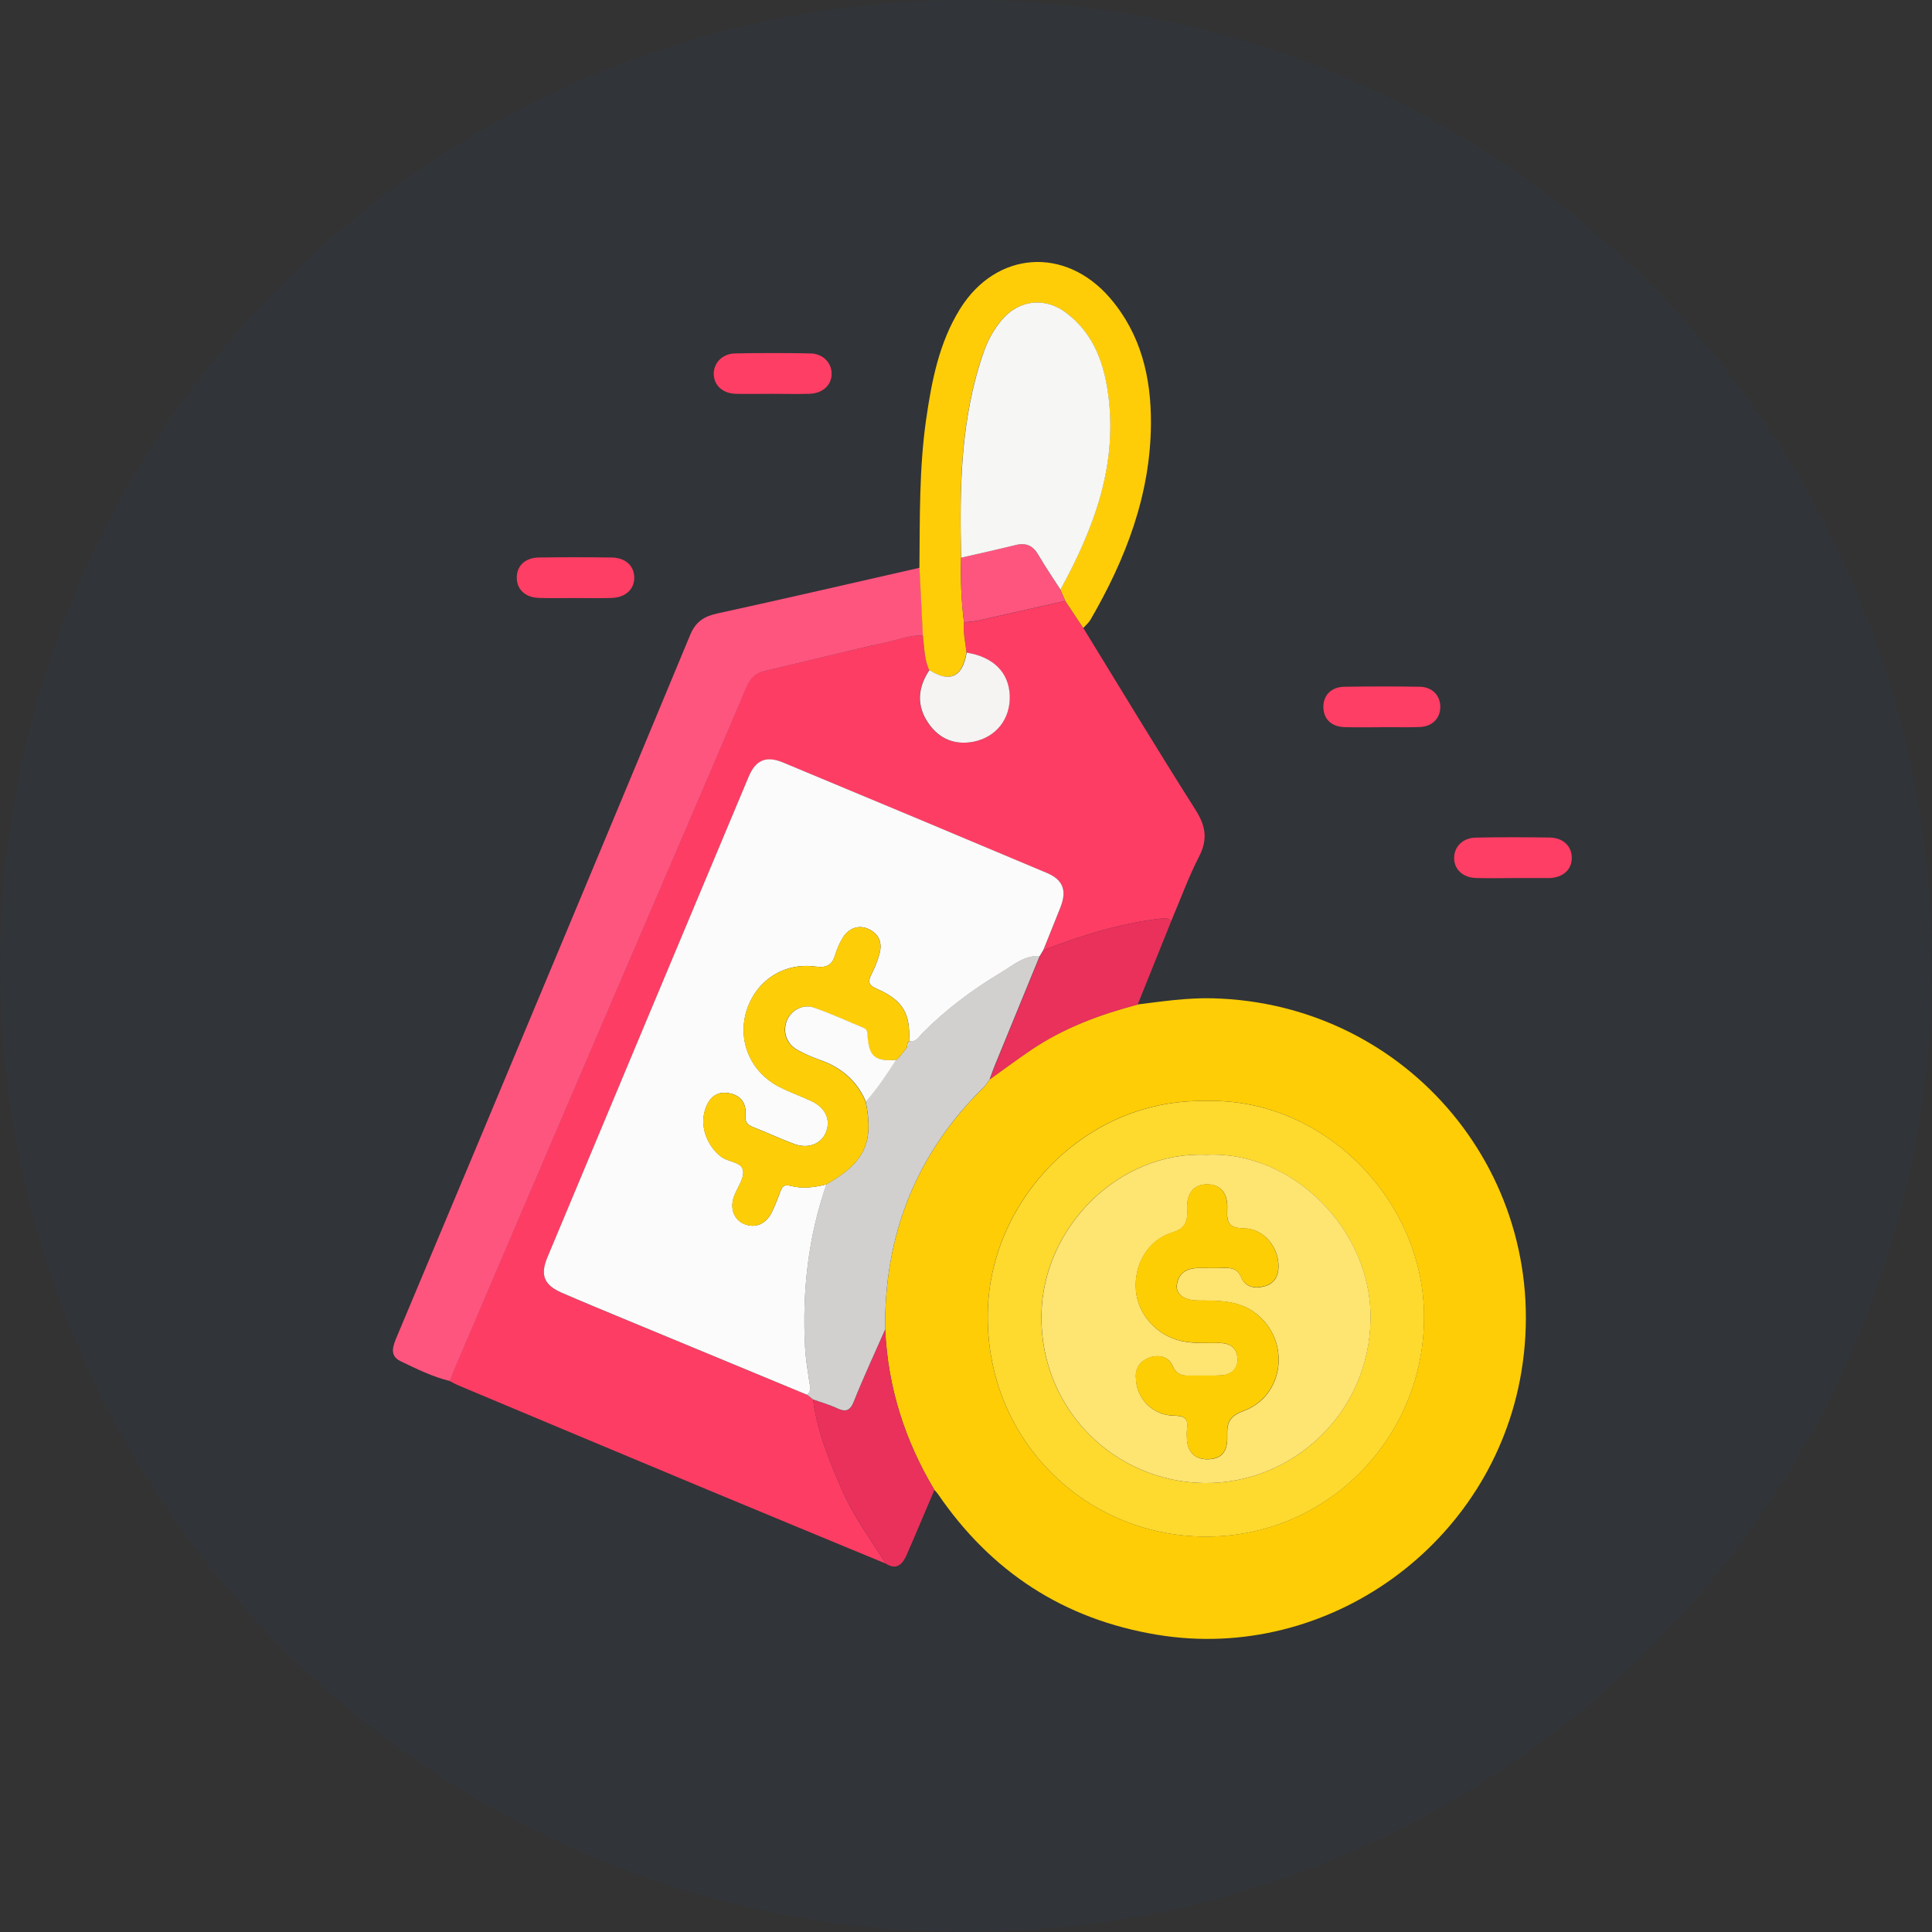
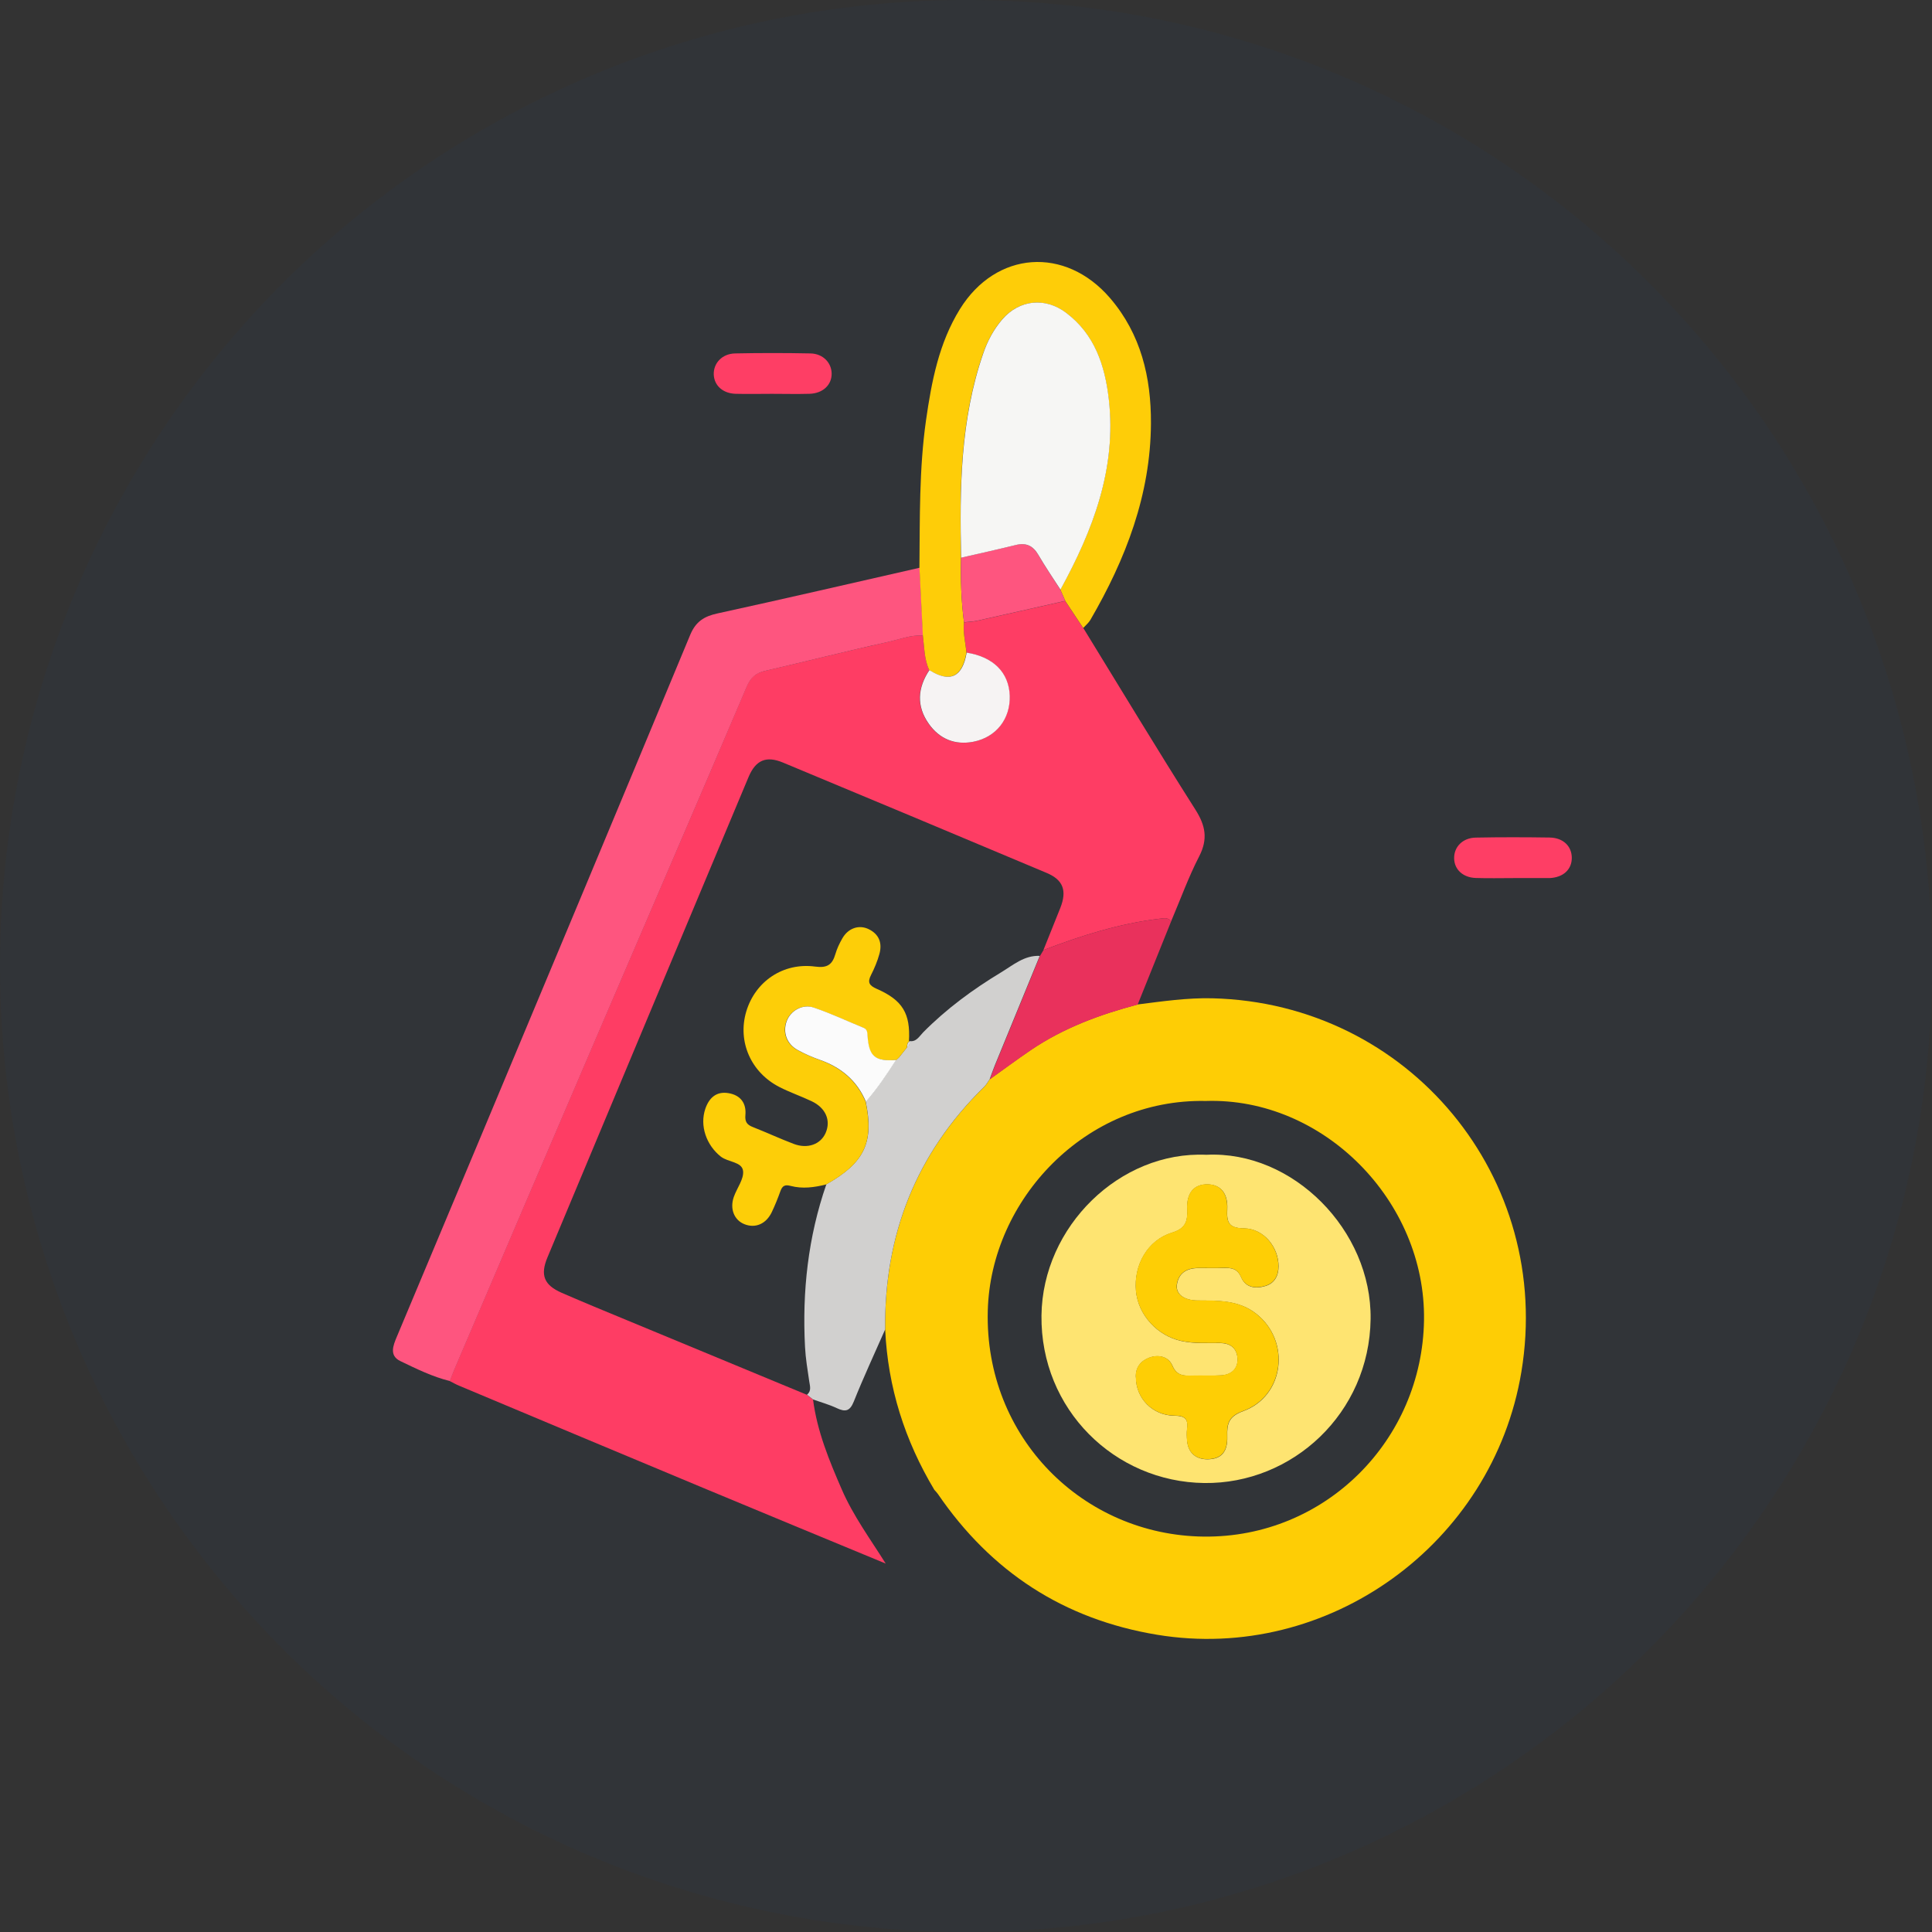
<svg xmlns="http://www.w3.org/2000/svg" width="59" height="59" viewBox="0 0 59 59" fill="none">
  <rect x="0" y="0" width="59" height="59" fill="#333333" stroke="none" />
  <circle cx="29.5" cy="29.5" r="29.5" fill="#0B50B7" fill-opacity="0.04" />
  <path d="M34.738 30.675C35.497 30.58 36.251 30.468 37.022 30.486C43.027 30.634 47.445 35.97 46.46 41.897C45.586 47.156 40.551 50.784 35.339 49.923C32.483 49.451 30.265 48 28.64 45.621C28.61 45.577 28.57 45.539 28.534 45.498C27.63 43.989 27.113 42.364 27.032 40.602C26.999 37.705 27.98 35.223 30.058 33.188C30.124 33.124 30.168 33.037 30.222 32.96C30.642 32.661 31.054 32.353 31.48 32.064C32.474 31.39 33.584 30.981 34.738 30.675ZM36.823 33.622C33.151 33.545 30.254 36.634 30.165 40.026C30.063 43.91 33.087 46.885 36.761 46.925C40.476 46.966 43.433 43.979 43.487 40.314C43.541 36.673 40.408 33.506 36.823 33.622Z" fill="#FECD05" />
  <path d="M33.082 19.178C34.218 21.027 35.337 22.886 36.502 24.719C36.815 25.211 36.894 25.62 36.621 26.151C36.292 26.79 36.047 27.472 35.764 28.135C35.676 28.015 35.551 28.039 35.429 28.054C34.195 28.2 33.02 28.57 31.864 29.014C32.037 28.583 32.211 28.153 32.382 27.722C32.587 27.199 32.469 26.871 31.966 26.659C29.284 25.529 26.599 24.407 23.912 23.288C23.398 23.074 23.079 23.21 22.86 23.728C20.81 28.618 18.762 33.508 16.718 38.399C16.491 38.942 16.616 39.246 17.155 39.481C17.819 39.77 18.488 40.046 19.157 40.322C20.986 41.082 22.817 41.838 24.647 42.597L24.829 42.742C24.954 43.708 25.321 44.599 25.705 45.482C26.057 46.294 26.581 47.004 27.048 47.749C25.197 46.983 23.345 46.218 21.496 45.447C19.004 44.409 16.515 43.363 14.025 42.319C13.925 42.279 13.831 42.223 13.734 42.175C13.779 42.06 13.82 41.945 13.867 41.831C15.32 38.431 16.772 35.028 18.23 31.629C19.752 28.079 21.287 24.533 22.796 20.978C22.919 20.687 23.072 20.552 23.363 20.487C24.61 20.199 25.852 19.884 27.101 19.607C27.457 19.528 27.806 19.387 28.182 19.408C28.23 19.764 28.222 20.13 28.378 20.464C28.013 21.006 27.978 21.563 28.358 22.104C28.685 22.566 29.155 22.762 29.717 22.653C30.419 22.517 30.853 21.951 30.83 21.246C30.805 20.536 30.329 20.059 29.514 19.931C29.486 19.622 29.402 19.32 29.44 19.006C29.574 18.991 29.711 18.988 29.841 18.958C30.738 18.759 31.634 18.554 32.53 18.352C32.712 18.628 32.896 18.904 33.079 19.18L33.082 19.178Z" fill="#FE3D64" />
  <path d="M28.187 19.409C27.811 19.387 27.461 19.529 27.106 19.608C25.856 19.882 24.615 20.2 23.368 20.487C23.077 20.555 22.924 20.689 22.801 20.979C21.29 24.534 19.757 28.079 18.235 31.63C16.777 35.029 15.325 38.431 13.872 41.832C13.825 41.945 13.784 42.06 13.739 42.175C13.207 42.044 12.717 41.801 12.229 41.567C11.879 41.4 12.005 41.091 12.12 40.818C12.959 38.819 13.798 36.82 14.635 34.822C16.787 29.679 18.94 24.535 21.078 19.387C21.248 18.98 21.504 18.82 21.915 18.732C23.974 18.283 26.029 17.805 28.085 17.338C28.12 18.03 28.154 18.72 28.189 19.412L28.187 19.409Z" fill="#FE557F" />
  <path d="M28.182 19.408C28.147 18.716 28.113 18.026 28.078 17.334C28.093 15.829 28.067 14.323 28.28 12.827C28.45 11.645 28.672 10.477 29.314 9.44C30.415 7.663 32.529 7.507 33.902 9.106C34.843 10.204 35.154 11.524 35.148 12.924C35.138 15.107 34.378 17.073 33.297 18.933C33.242 19.025 33.152 19.098 33.08 19.178C32.897 18.902 32.713 18.626 32.531 18.35C32.481 18.236 32.431 18.123 32.381 18.008C33.374 16.195 34.102 14.31 33.857 12.188C33.739 11.16 33.43 10.209 32.549 9.548C31.911 9.07 31.122 9.154 30.603 9.757C30.34 10.062 30.156 10.413 30.024 10.789C29.321 12.817 29.299 14.921 29.349 17.032C29.332 17.691 29.355 18.35 29.439 19.004C29.403 19.318 29.485 19.622 29.513 19.929C29.385 20.679 29.002 20.86 28.377 20.464C28.22 20.128 28.229 19.763 28.182 19.408Z" fill="#FECD08" />
-   <path d="M27.047 47.747C26.58 47.002 26.058 46.291 25.704 45.48C25.32 44.596 24.953 43.707 24.828 42.74C25.071 42.827 25.321 42.896 25.553 43.005C25.814 43.128 25.954 43.105 26.074 42.806C26.372 42.063 26.71 41.337 27.032 40.603C27.111 42.364 27.631 43.991 28.535 45.5C28.255 46.156 27.981 46.815 27.695 47.468C27.57 47.752 27.399 47.97 27.045 47.748L27.047 47.747Z" fill="#E9315C" />
  <path d="M31.865 29.014C33.021 28.57 34.194 28.2 35.43 28.054C35.552 28.039 35.677 28.014 35.766 28.134C35.424 28.982 35.084 29.831 34.742 30.679C33.588 30.983 32.478 31.394 31.484 32.068C31.058 32.357 30.646 32.664 30.227 32.963C30.279 32.824 30.327 32.682 30.383 32.546C30.84 31.43 31.297 30.315 31.755 29.201L31.865 29.017V29.014Z" fill="#E9315C" />
  <path d="M23.573 12.027C23.203 12.027 22.833 12.036 22.463 12.026C22.074 12.014 21.812 11.774 21.797 11.441C21.783 11.092 22.052 10.801 22.45 10.793C23.216 10.777 23.983 10.778 24.75 10.793C25.131 10.801 25.392 11.074 25.397 11.406C25.402 11.755 25.129 12.014 24.721 12.026C24.339 12.037 23.956 12.027 23.571 12.027H23.573Z" fill="#FE3E65" />
  <path d="M46.216 26.815C45.833 26.815 45.449 26.825 45.067 26.812C44.676 26.799 44.416 26.555 44.407 26.22C44.397 25.867 44.663 25.587 45.066 25.579C45.818 25.564 46.571 25.566 47.324 25.577C47.737 25.584 47.998 25.84 48 26.197C48 26.554 47.74 26.794 47.326 26.815C47.298 26.815 47.271 26.815 47.243 26.815C46.902 26.815 46.56 26.815 46.216 26.815Z" fill="#FE3E65" />
-   <path d="M17.56 18.263C17.19 18.263 16.82 18.271 16.45 18.259C16.038 18.246 15.78 17.998 15.781 17.638C15.781 17.278 16.041 17.03 16.455 17.025C17.195 17.015 17.933 17.015 18.672 17.025C19.095 17.03 19.358 17.27 19.369 17.623C19.381 17.991 19.105 18.25 18.668 18.261C18.298 18.271 17.928 18.263 17.558 18.263H17.56Z" fill="#FE3E65" />
-   <path d="M42.208 22.208C41.825 22.208 41.442 22.218 41.059 22.205C40.659 22.192 40.424 21.962 40.414 21.608C40.404 21.235 40.648 20.979 41.062 20.972C41.828 20.961 42.594 20.959 43.358 20.972C43.741 20.979 43.986 21.242 43.984 21.588C43.984 21.937 43.738 22.189 43.355 22.202C42.972 22.216 42.589 22.205 42.206 22.205L42.208 22.208Z" fill="#FE3E65" />
-   <path d="M36.825 33.624C40.412 33.508 43.544 36.675 43.489 40.316C43.434 43.981 40.476 46.968 36.763 46.926C33.087 46.887 30.065 43.91 30.167 40.028C30.255 36.637 33.153 33.547 36.825 33.624ZM36.838 35.265C34.197 35.145 31.833 37.457 31.802 40.173C31.769 43.041 34.041 45.255 36.773 45.289C39.463 45.324 41.817 43.162 41.853 40.279C41.888 37.574 39.483 35.136 36.838 35.265Z" fill="#FED92E" />
  <path d="M31.75 29.195C31.293 30.31 30.835 31.426 30.378 32.54C30.322 32.678 30.273 32.82 30.222 32.958C30.167 33.035 30.123 33.122 30.057 33.186C27.98 35.221 26.998 37.703 27.031 40.599C26.709 41.332 26.37 42.059 26.073 42.802C25.953 43.101 25.813 43.124 25.552 43.001C25.32 42.892 25.069 42.823 24.827 42.736C24.766 42.688 24.706 42.639 24.645 42.591C24.788 42.473 24.733 42.328 24.712 42.179C24.661 41.832 24.602 41.483 24.584 41.133C24.495 39.439 24.677 37.777 25.236 36.166C26.402 35.505 26.694 34.888 26.438 33.64C26.786 33.244 27.077 32.807 27.362 32.364L27.358 32.379L27.454 32.291L27.702 31.978C27.773 31.939 27.784 31.873 27.776 31.801L27.761 31.791C27.983 31.832 28.072 31.648 28.19 31.528C28.902 30.808 29.712 30.213 30.572 29.694C30.935 29.475 31.28 29.169 31.753 29.191L31.75 29.195Z" fill="#D1D0CF" />
-   <path d="M31.753 29.195C31.28 29.172 30.935 29.479 30.572 29.698C29.71 30.217 28.902 30.812 28.19 31.532C28.072 31.651 27.983 31.836 27.761 31.795C27.808 30.951 27.569 30.544 26.78 30.198C26.554 30.099 26.484 30.007 26.602 29.775C26.707 29.57 26.798 29.351 26.858 29.129C26.949 28.802 26.852 28.531 26.533 28.375C26.236 28.23 25.909 28.34 25.729 28.651C25.64 28.804 25.563 28.968 25.514 29.136C25.419 29.458 25.266 29.568 24.898 29.517C23.918 29.384 23.067 29.968 22.792 30.89C22.521 31.805 22.932 32.752 23.811 33.197C24.127 33.358 24.465 33.474 24.786 33.626C25.22 33.832 25.383 34.213 25.216 34.596C25.065 34.945 24.666 35.093 24.242 34.931C23.821 34.772 23.412 34.581 22.993 34.417C22.812 34.346 22.748 34.253 22.766 34.05C22.8 33.686 22.616 33.442 22.251 33.382C21.88 33.319 21.658 33.525 21.543 33.858C21.365 34.374 21.573 34.969 22.016 35.319C22.236 35.494 22.659 35.472 22.695 35.757C22.726 36.006 22.504 36.283 22.411 36.554C22.286 36.915 22.424 37.256 22.73 37.38C23.067 37.519 23.399 37.379 23.573 37.012C23.673 36.804 23.759 36.587 23.837 36.37C23.895 36.212 23.972 36.167 24.145 36.214C24.51 36.31 24.876 36.26 25.238 36.169C24.677 37.78 24.497 39.442 24.585 41.136C24.603 41.486 24.661 41.833 24.713 42.182C24.735 42.331 24.791 42.476 24.646 42.594C22.817 41.837 20.986 41.079 19.156 40.319C18.487 40.042 17.818 39.766 17.154 39.478C16.615 39.243 16.49 38.939 16.717 38.396C18.762 33.505 20.808 28.615 22.86 23.725C23.076 23.207 23.395 23.071 23.911 23.284C26.599 24.402 29.283 25.526 31.965 26.656C32.47 26.868 32.588 27.198 32.381 27.719C32.21 28.151 32.036 28.58 31.863 29.011C31.827 29.072 31.79 29.134 31.753 29.195Z" fill="#FBFBFB" />
  <path d="M28.384 20.464C29.01 20.86 29.393 20.679 29.52 19.93C30.335 20.058 30.811 20.536 30.836 21.245C30.859 21.95 30.425 22.515 29.723 22.652C29.161 22.76 28.691 22.566 28.364 22.103C27.983 21.564 28.019 21.006 28.384 20.462V20.464Z" fill="#F6F3F3" />
  <path d="M29.439 19.003C29.354 18.349 29.332 17.689 29.349 17.03C29.906 16.902 30.463 16.779 31.019 16.642C31.329 16.567 31.54 16.66 31.703 16.938C31.915 17.303 32.155 17.652 32.381 18.007C32.431 18.12 32.482 18.233 32.531 18.349C31.635 18.552 30.739 18.756 29.842 18.955C29.71 18.985 29.574 18.986 29.441 19.003H29.439Z" fill="#FE557F" />
  <path d="M32.385 18.007C32.156 17.652 31.918 17.302 31.706 16.939C31.543 16.661 31.333 16.567 31.022 16.643C30.466 16.78 29.909 16.903 29.352 17.031C29.303 14.921 29.326 12.817 30.028 10.788C30.157 10.412 30.343 10.062 30.606 9.756C31.126 9.151 31.915 9.069 32.552 9.547C33.433 10.208 33.742 11.16 33.861 12.187C34.105 14.309 33.377 16.194 32.385 18.007Z" fill="#F6F6F4" />
  <path d="M36.841 35.265C39.486 35.135 41.892 37.574 41.856 40.28C41.818 43.163 39.466 45.322 36.776 45.289C34.042 45.255 31.771 43.041 31.805 40.173C31.836 37.457 34.2 35.146 36.841 35.265ZM34.69 42.061C34.688 42.699 35.196 43.228 35.865 43.233C36.172 43.235 36.294 43.325 36.253 43.631C36.236 43.753 36.243 43.878 36.253 44.001C36.284 44.362 36.517 44.568 36.879 44.565C37.293 44.56 37.495 44.346 37.479 43.863C37.466 43.477 37.523 43.256 37.967 43.093C39.225 42.635 39.423 40.957 38.367 40.123C37.828 39.698 37.2 39.721 36.57 39.716C36.167 39.712 35.904 39.525 35.941 39.239C35.987 38.886 36.231 38.731 36.577 38.726C36.836 38.723 37.098 38.734 37.357 38.723C37.602 38.712 37.788 38.736 37.906 39.011C38.043 39.33 38.353 39.362 38.646 39.272C38.922 39.188 39.045 38.963 39.045 38.67C39.045 38.085 38.593 37.52 37.989 37.513C37.514 37.508 37.459 37.319 37.479 36.933C37.504 36.44 37.277 36.179 36.886 36.169C36.471 36.159 36.23 36.423 36.256 36.936C36.274 37.309 36.199 37.52 35.791 37.645C35.051 37.872 34.621 38.626 34.691 39.42C34.757 40.161 35.35 40.797 36.082 40.953C36.476 41.037 36.871 41.013 37.267 41.016C37.609 41.019 37.788 41.207 37.793 41.517C37.798 41.821 37.586 41.987 37.288 42.002C37.002 42.019 36.713 42.002 36.425 42.01C36.162 42.019 35.941 42.023 35.804 41.705C35.682 41.422 35.373 41.358 35.094 41.463C34.841 41.558 34.67 41.761 34.688 42.066L34.69 42.061Z" fill="#FEE471" />
  <path d="M25.235 36.17C24.873 36.261 24.507 36.312 24.142 36.215C23.969 36.169 23.892 36.213 23.834 36.371C23.756 36.59 23.669 36.805 23.57 37.014C23.396 37.38 23.064 37.52 22.727 37.382C22.421 37.257 22.283 36.917 22.408 36.555C22.502 36.284 22.722 36.008 22.692 35.758C22.658 35.474 22.235 35.495 22.013 35.321C21.57 34.971 21.362 34.376 21.54 33.859C21.655 33.524 21.879 33.32 22.248 33.383C22.612 33.444 22.796 33.687 22.763 34.052C22.745 34.254 22.809 34.348 22.99 34.418C23.409 34.583 23.818 34.773 24.239 34.933C24.663 35.094 25.062 34.946 25.214 34.597C25.38 34.214 25.215 33.831 24.783 33.628C24.462 33.476 24.124 33.36 23.808 33.199C22.929 32.752 22.518 31.806 22.789 30.891C23.064 29.971 23.915 29.387 24.895 29.518C25.263 29.568 25.417 29.459 25.511 29.137C25.56 28.968 25.638 28.805 25.726 28.652C25.905 28.342 26.233 28.23 26.53 28.376C26.849 28.532 26.946 28.803 26.856 29.131C26.795 29.352 26.704 29.571 26.599 29.776C26.481 30.007 26.552 30.1 26.777 30.199C27.567 30.546 27.806 30.952 27.758 31.797L27.773 31.806C27.695 31.844 27.702 31.915 27.699 31.984C27.617 32.087 27.534 32.193 27.451 32.296C27.419 32.326 27.388 32.355 27.355 32.385L27.359 32.37C26.709 32.419 26.525 32.265 26.484 31.617C26.477 31.514 26.471 31.432 26.363 31.387C25.858 31.18 25.361 30.947 24.845 30.771C24.495 30.651 24.129 30.87 24.014 31.192C23.892 31.53 24.017 31.884 24.351 32.066C24.566 32.184 24.793 32.283 25.023 32.365C25.675 32.595 26.162 33 26.435 33.644C26.693 34.893 26.399 35.511 25.233 36.17H25.235Z" fill="#FDCE08" />
  <path d="M26.443 33.643C26.17 32.998 25.684 32.593 25.031 32.364C24.8 32.283 24.573 32.183 24.359 32.065C24.025 31.882 23.901 31.529 24.022 31.19C24.137 30.868 24.504 30.65 24.854 30.77C25.37 30.945 25.865 31.179 26.371 31.386C26.479 31.43 26.486 31.513 26.493 31.616C26.534 32.262 26.716 32.417 27.367 32.369C27.083 32.811 26.792 33.248 26.443 33.644V33.643Z" fill="#FBFBFB" />
  <path d="M27.703 31.984C27.706 31.917 27.7 31.844 27.777 31.807C27.785 31.879 27.774 31.945 27.703 31.984Z" fill="#DFDFE1" />
  <path d="M27.359 32.384C27.391 32.354 27.422 32.325 27.455 32.295C27.424 32.325 27.392 32.354 27.359 32.384Z" fill="#E0DFDF" />
  <path d="M34.684 42.062C34.666 41.758 34.837 41.556 35.09 41.459C35.369 41.353 35.678 41.417 35.8 41.7C35.936 42.019 36.158 42.014 36.421 42.006C36.709 41.998 36.997 42.014 37.284 41.998C37.582 41.981 37.792 41.815 37.789 41.513C37.784 41.202 37.605 41.015 37.263 41.011C36.868 41.008 36.474 41.033 36.078 40.949C35.346 40.793 34.753 40.157 34.687 39.415C34.617 38.621 35.046 37.867 35.787 37.64C36.193 37.515 36.27 37.305 36.252 36.932C36.227 36.421 36.467 36.156 36.882 36.164C37.271 36.174 37.498 36.435 37.475 36.929C37.457 37.316 37.511 37.504 37.984 37.509C38.588 37.515 39.04 38.081 39.041 38.666C39.041 38.959 38.918 39.184 38.642 39.267C38.349 39.356 38.039 39.323 37.902 39.006C37.784 38.732 37.598 38.709 37.353 38.718C37.094 38.73 36.834 38.718 36.572 38.722C36.229 38.727 35.984 38.883 35.936 39.235C35.899 39.521 36.162 39.708 36.566 39.711C37.196 39.716 37.823 39.693 38.362 40.119C39.419 40.952 39.221 42.63 37.963 43.089C37.519 43.25 37.462 43.47 37.475 43.858C37.491 44.343 37.288 44.555 36.875 44.56C36.513 44.565 36.282 44.358 36.249 43.996C36.237 43.875 36.231 43.748 36.249 43.627C36.29 43.319 36.168 43.23 35.861 43.229C35.192 43.224 34.684 42.694 34.686 42.057L34.684 42.062Z" fill="#FECE05" />
</svg>